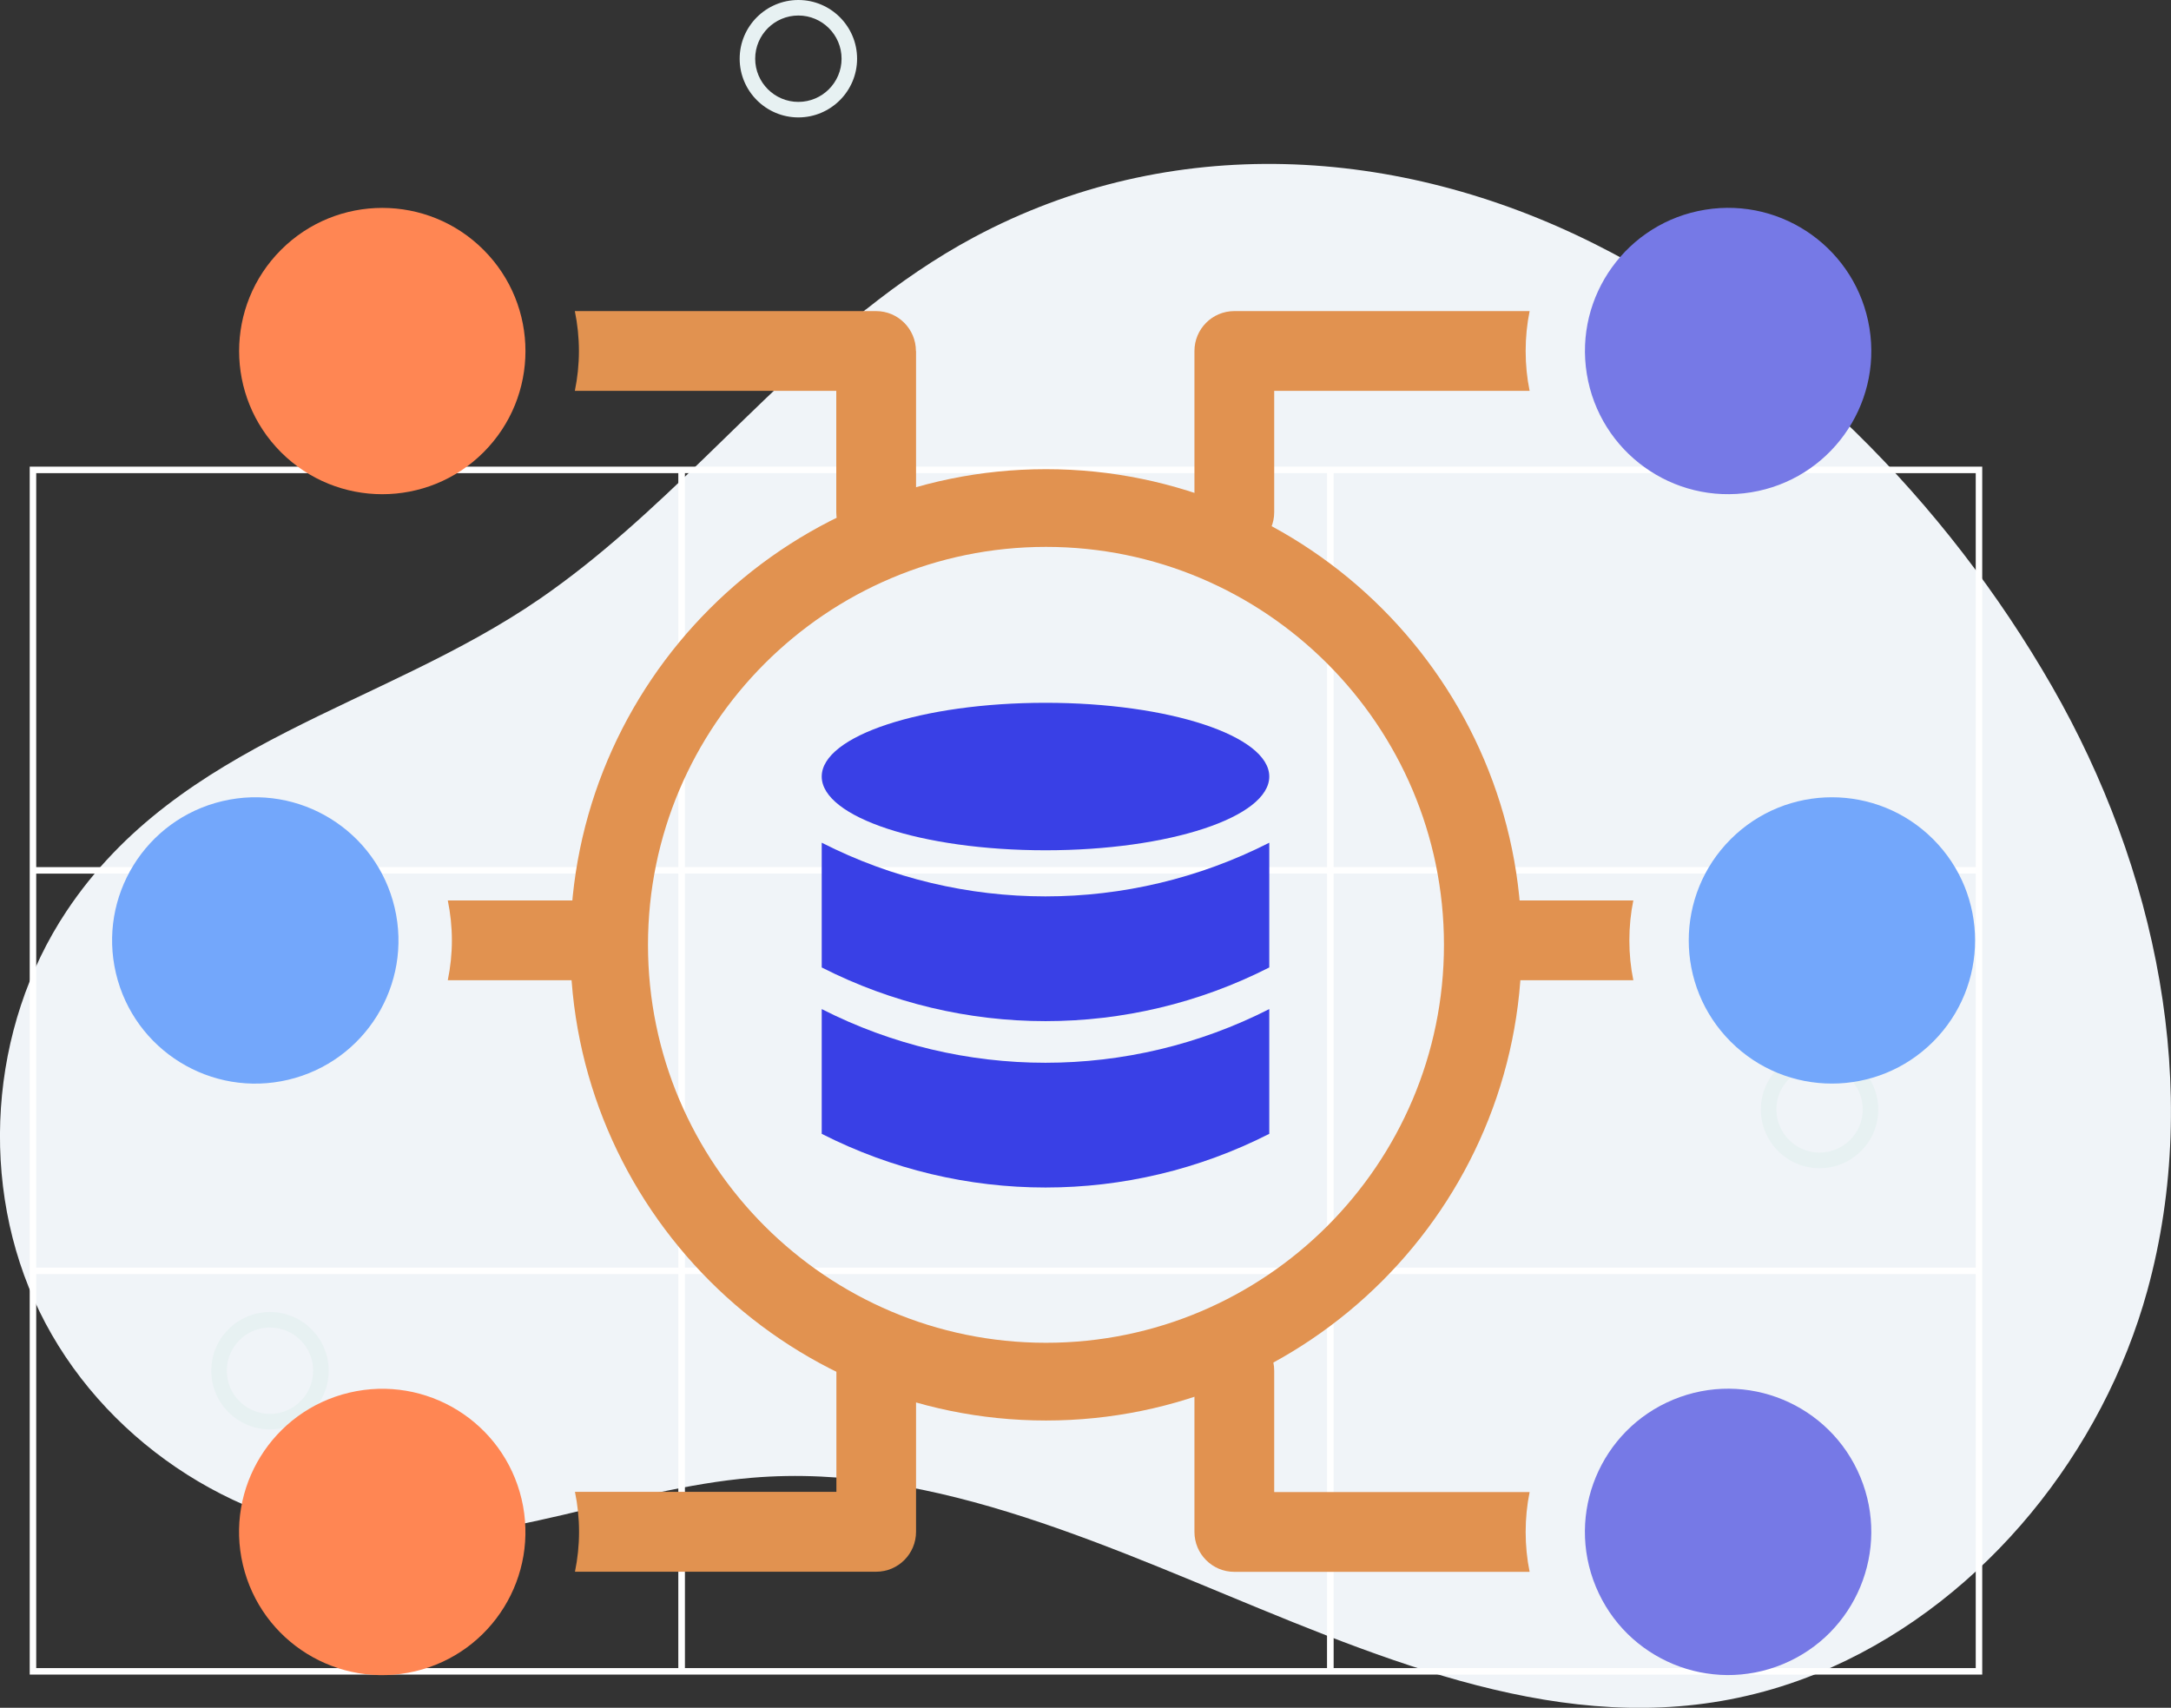
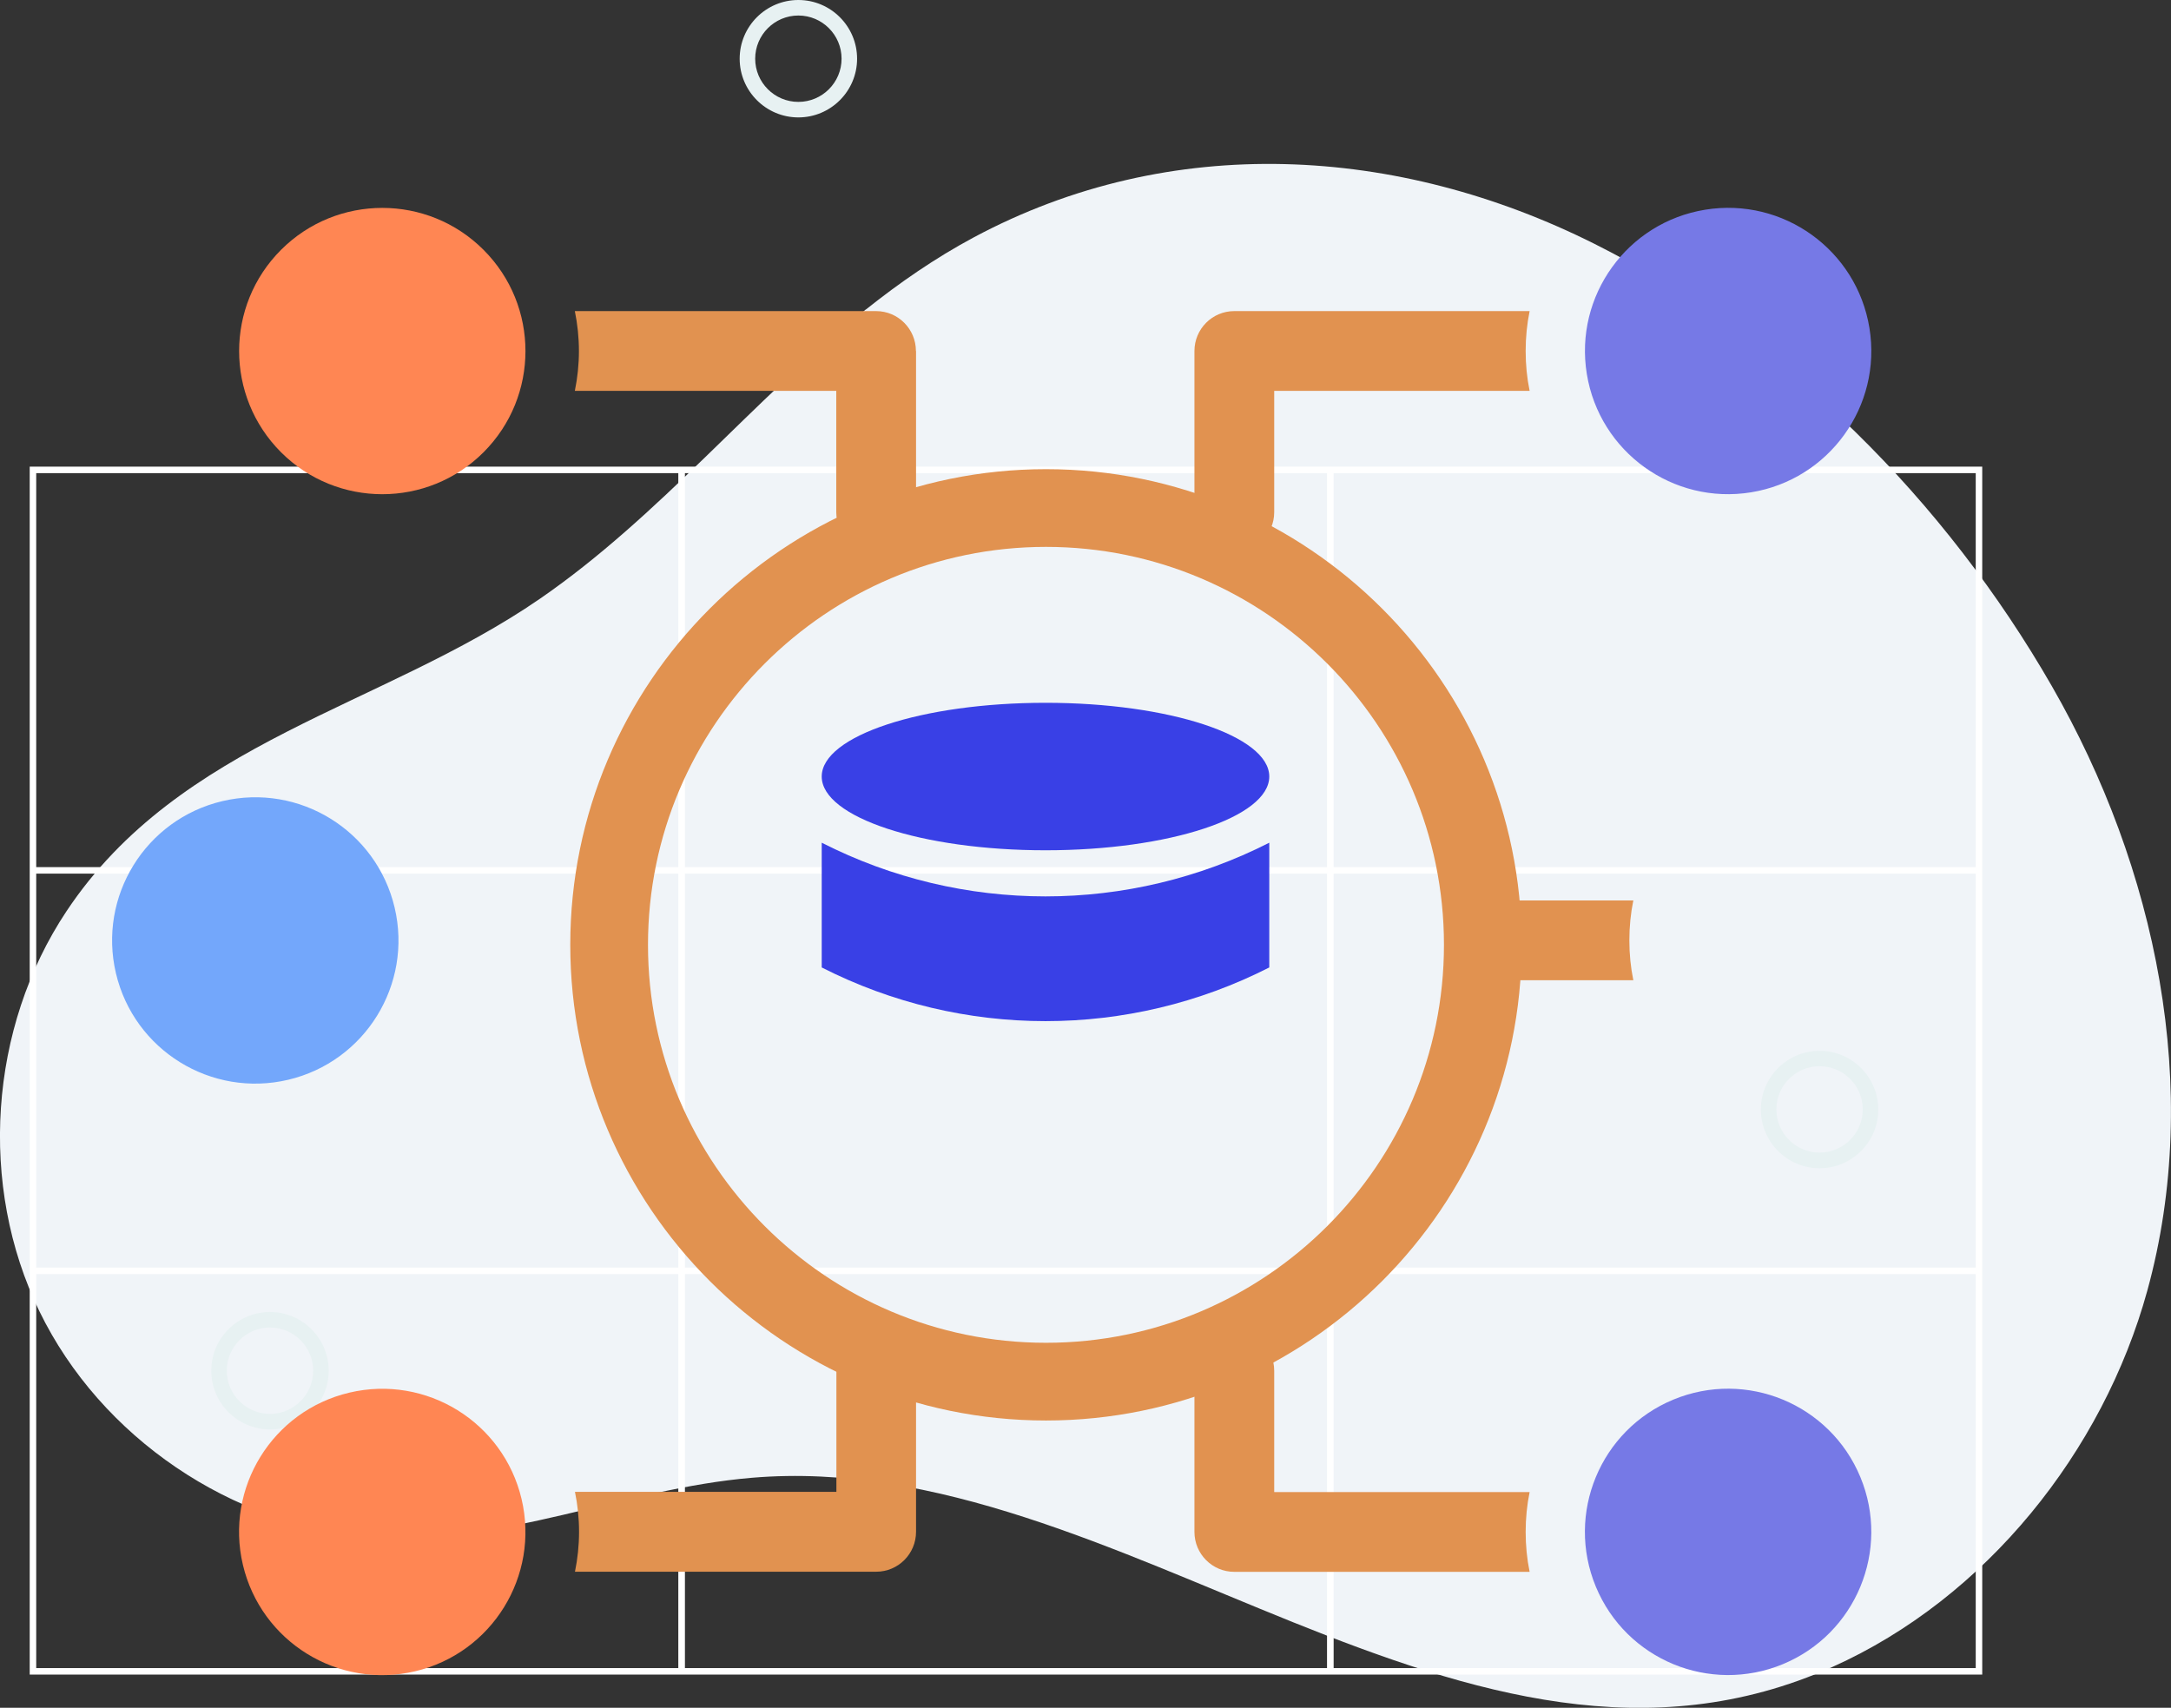
<svg xmlns="http://www.w3.org/2000/svg" id="_レイヤー_2" data-name="レイヤー 2" viewBox="0 0 180.45 141.96">
  <rect x="0" y="0" width="180.45" height="141.96" fill="#333333" stroke="none" />
  <defs>
    <style>
      .cls-1 {
        fill: #e19250;
      }

      .cls-2 {
        fill: #3940e6;
      }

      .cls-3 {
        fill: #f0f4f8;
      }

      .cls-4 {
        fill: #fff;
      }

      .cls-5 {
        fill: #73a7fb;
      }

      .cls-6 {
        fill: #ff8653;
      }

      .cls-7 {
        fill: #7679e6;
      }

      .cls-8 {
        fill: #e7f1f2;
      }
    </style>
  </defs>
  <g id="_レイヤー_1-2" data-name="レイヤー 1">
    <g>
      <path class="cls-3" d="M71.97,25.72c-9.41,7.51-17.12,17.18-27.09,24.05-13.14,9.05-29.93,11.82-39.35,25.97-6.45,9.69-7.34,22.81-2.25,33.27,5.09,10.46,15.98,17.86,27.58,18.73,10.93.81,20.94-4,31.64-4.9,30.63-2.59,59.36,29.37,89.82,15.72,12.75-5.72,22.48-17.9,26.16-31.27,4.62-16.78.74-35.16-7.93-50.25-8.82-15.35-22.11-28.79-38-36.76-16.35-8.2-35.23-9.32-51.61-.55-3.21,1.72-6.17,3.77-8.97,6Z" />
      <path class="cls-4" d="M110.85,38.79H2.47v100.41h162.29V38.79h-53.92ZM56.93,39.33h53.37v32.75h-53.37v-32.75ZM110.3,105.37h-53.37v-32.75h53.37v32.75ZM3.01,39.33h53.37v32.75H3.01v-32.75ZM3.01,72.62h53.37v32.75H3.01v-32.75ZM56.39,138.66H3.01v-32.75h53.37v32.75ZM110.3,138.66h-53.37v-32.75h53.37v32.75ZM164.22,138.66h-53.37v-32.75h53.37v32.75ZM164.22,105.37h-53.37v-32.75h53.37v32.75ZM110.85,72.08v-32.75h53.37v32.75h-53.37Z" />
      <path class="cls-8" d="M22.44,118.82c-2.69,0-4.88-2.19-4.88-4.88s2.19-4.88,4.88-4.88,4.88,2.19,4.88,4.88-2.19,4.88-4.88,4.88ZM22.44,110.35c-1.98,0-3.59,1.61-3.59,3.59s1.61,3.59,3.59,3.59,3.59-1.61,3.59-3.59-1.61-3.59-3.59-3.59Z" />
      <path class="cls-8" d="M66.36,9.76c-2.69,0-4.88-2.19-4.88-4.88s2.19-4.88,4.88-4.88,4.88,2.19,4.88,4.88-2.19,4.88-4.88,4.88ZM66.36,1.29c-1.98,0-3.59,1.61-3.59,3.59s1.61,3.59,3.59,3.59,3.59-1.61,3.59-3.59-1.61-3.59-3.59-3.59Z" />
      <path class="cls-8" d="M151.24,97.11c-2.69,0-4.88-2.19-4.88-4.88s2.19-4.88,4.88-4.88,4.88,2.19,4.88,4.88-2.19,4.88-4.88,4.88ZM151.24,88.63c-1.98,0-3.59,1.61-3.59,3.59s1.61,3.59,3.59,3.59,3.59-1.61,3.59-3.59-1.61-3.59-3.59-3.59Z" />
      <g>
-         <path class="cls-2" d="M105.5,94.25c-11.68,5.95-25.51,5.95-37.2,0v-10.37c11.68,5.95,25.51,5.95,37.2,0v10.37Z" />
        <path class="cls-2" d="M105.5,80.42c-11.68,5.95-25.51,5.95-37.2,0v-10.37c11.68,5.95,25.51,5.95,37.2,0v10.37Z" />
        <ellipse class="cls-2" cx="86.9" cy="64.55" rx="18.6" ry="6.13" />
      </g>
      <path class="cls-1" d="M76.14,29.18v13.4c0,1.83-1.48,3.32-3.31,3.32s-3.32-1.49-3.32-3.32v-10.09h-21.73c.22-1.07.34-2.18.34-3.31s-.12-2.25-.34-3.32h25.04c1.83,0,3.31,1.49,3.31,3.32Z" />
      <circle class="cls-6" cx="31.78" cy="29.18" r="11.9" transform="translate(-11.33 31.02) rotate(-45)" />
      <path class="cls-1" d="M126.81,29.18c0,1.14.11,2.24.33,3.31h-21.23v10.09c0,1.83-1.49,3.32-3.32,3.32s-3.31-1.49-3.31-3.32v-13.4c0-1.83,1.48-3.32,3.31-3.32h24.55c-.22,1.08-.33,2.18-.33,3.32Z" />
      <circle class="cls-7" cx="143.64" cy="29.18" r="11.9" transform="translate(-2.82 23.39) rotate(-9.22)" />
      <path class="cls-1" d="M126.81,127.34c0,1.14.11,2.25.33,3.32h-24.55c-1.83,0-3.31-1.49-3.31-3.32v-13.4c0-1.83,1.48-3.31,3.31-3.31s3.32,1.48,3.32,3.31v10.09h21.23c-.22,1.07-.33,2.18-.33,3.32Z" />
      <circle class="cls-7" cx="143.64" cy="127.34" r="11.9" transform="translate(-37.8 64.66) rotate(-22.5)" />
      <path class="cls-1" d="M76.14,113.93v13.4c0,1.83-1.48,3.32-3.31,3.32h-25.04c.22-1.07.34-2.18.34-3.32s-.12-2.25-.34-3.32h21.73v-10.09c0-1.83,1.48-3.31,3.32-3.31s3.31,1.48,3.31,3.31Z" />
      <circle class="cls-6" cx="31.78" cy="127.34" r="11.9" transform="translate(-28.41 10.71) rotate(-13.28)" />
-       <path class="cls-1" d="M53.35,78.17c0,1.83-1.49,3.31-3.32,3.31h-12.81c.22-1.07.34-2.18.34-3.31s-.12-2.25-.34-3.32h12.81c1.83,0,3.32,1.49,3.32,3.32Z" />
      <circle class="cls-5" cx="21.22" cy="78.17" r="11.9" transform="translate(-17.39 6.97) rotate(-13.28)" />
      <path class="cls-1" d="M135.43,78.17c0,1.14.11,2.24.33,3.31h-12.31c-1.83,0-3.31-1.48-3.31-3.31s1.48-3.32,3.31-3.32h12.31c-.22,1.07-.33,2.18-.33,3.32Z" />
-       <circle class="cls-5" cx="152.27" cy="78.17" r="11.9" transform="translate(-10.68 130.57) rotate(-45)" />
      <path class="cls-1" d="M86.94,118.08c-21.8,0-39.54-17.74-39.54-39.54s17.74-39.54,39.54-39.54,39.54,17.74,39.54,39.54-17.74,39.54-39.54,39.54ZM86.94,45.46c-18.24,0-33.08,14.84-33.08,33.08s14.84,33.08,33.08,33.08,33.08-14.84,33.08-33.08-14.84-33.08-33.08-33.08Z" />
    </g>
  </g>
</svg>